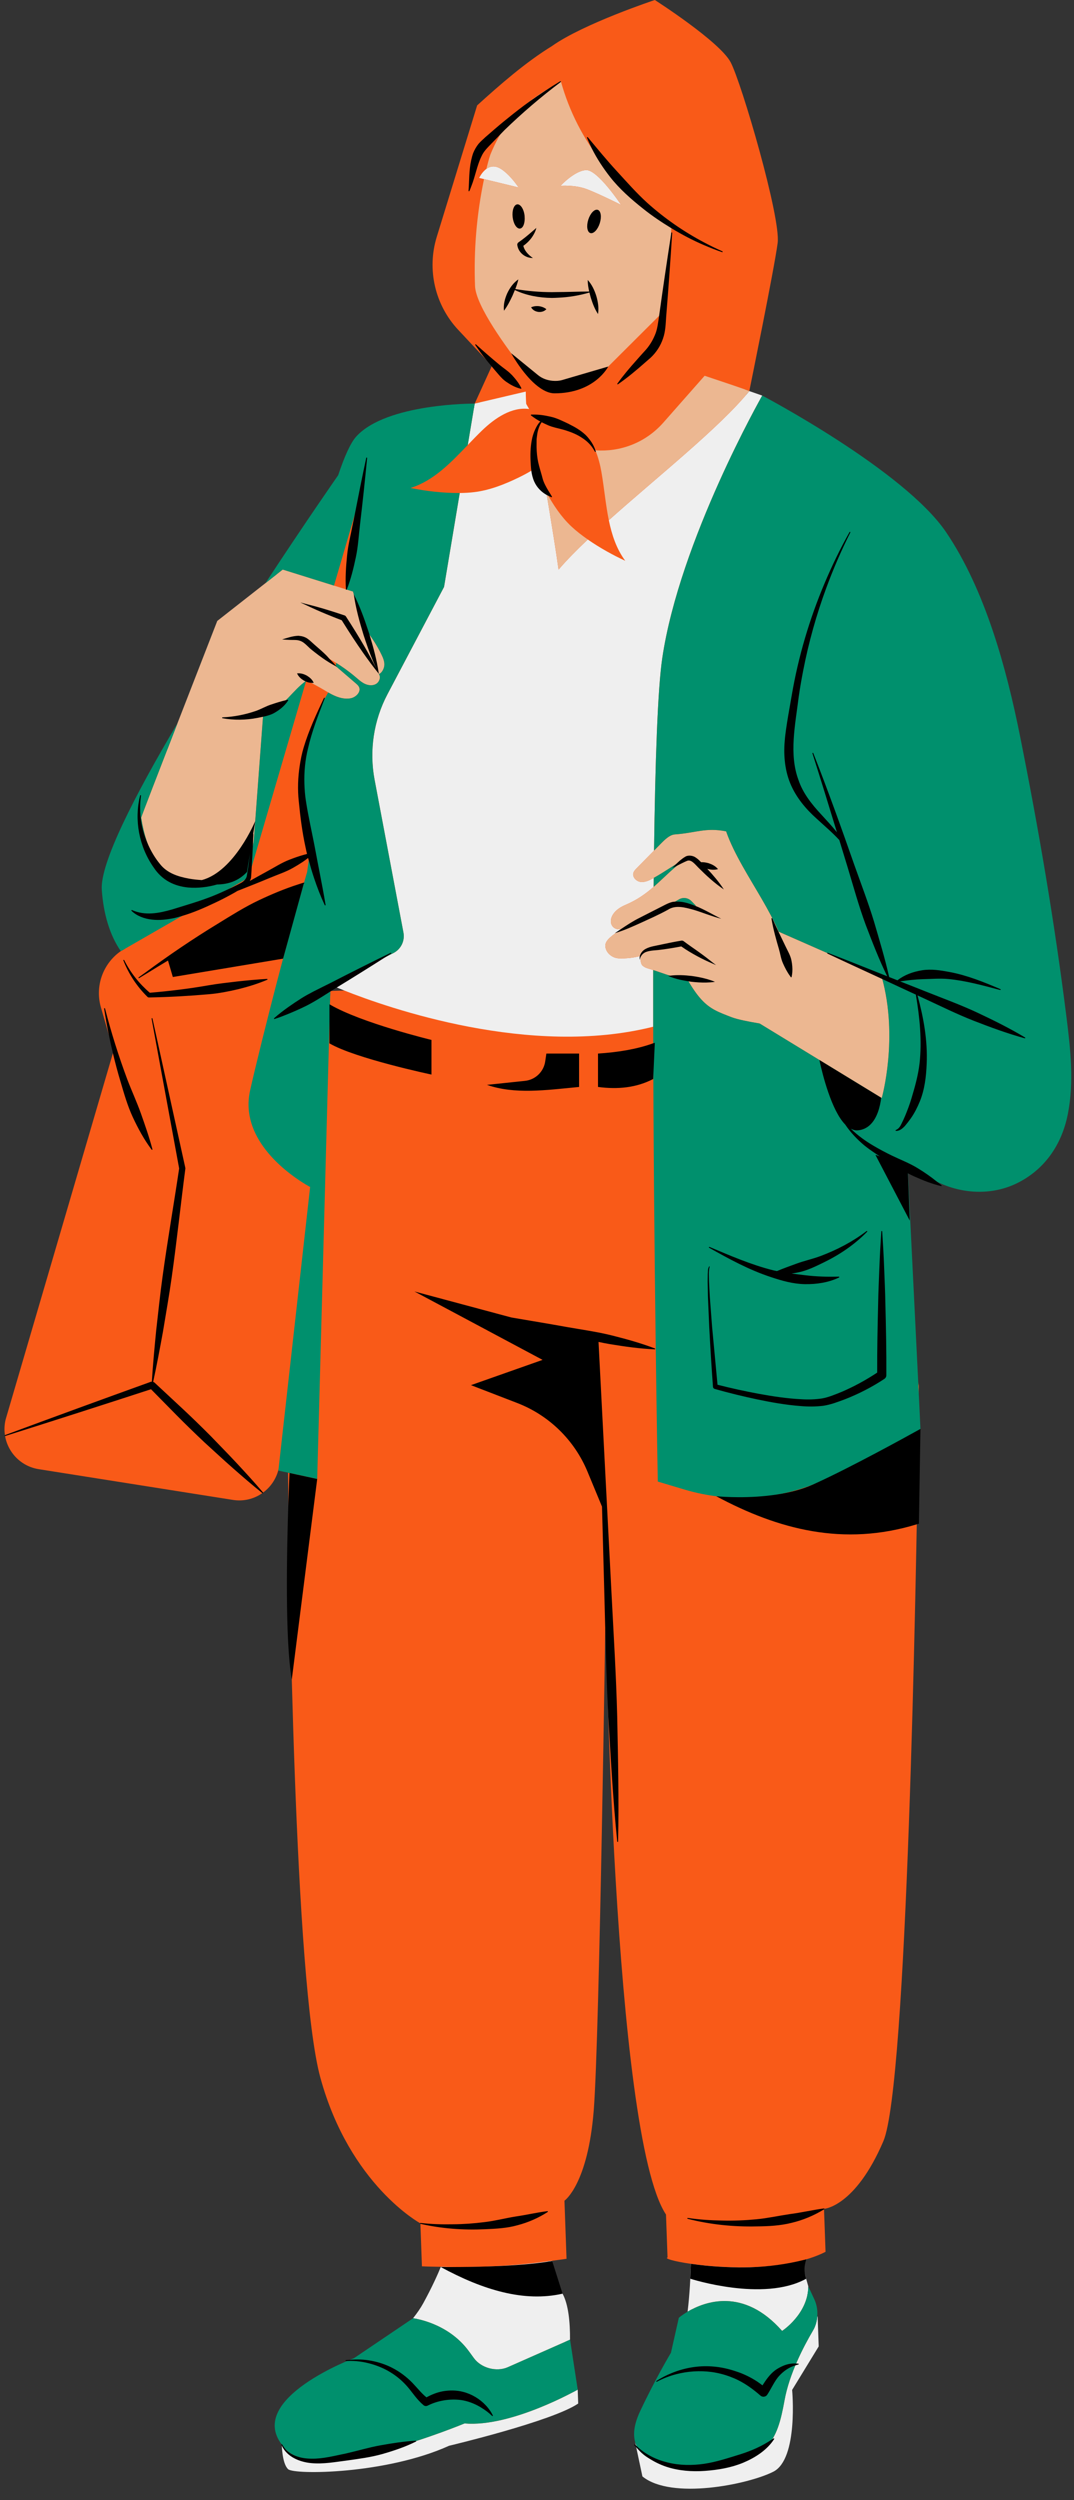
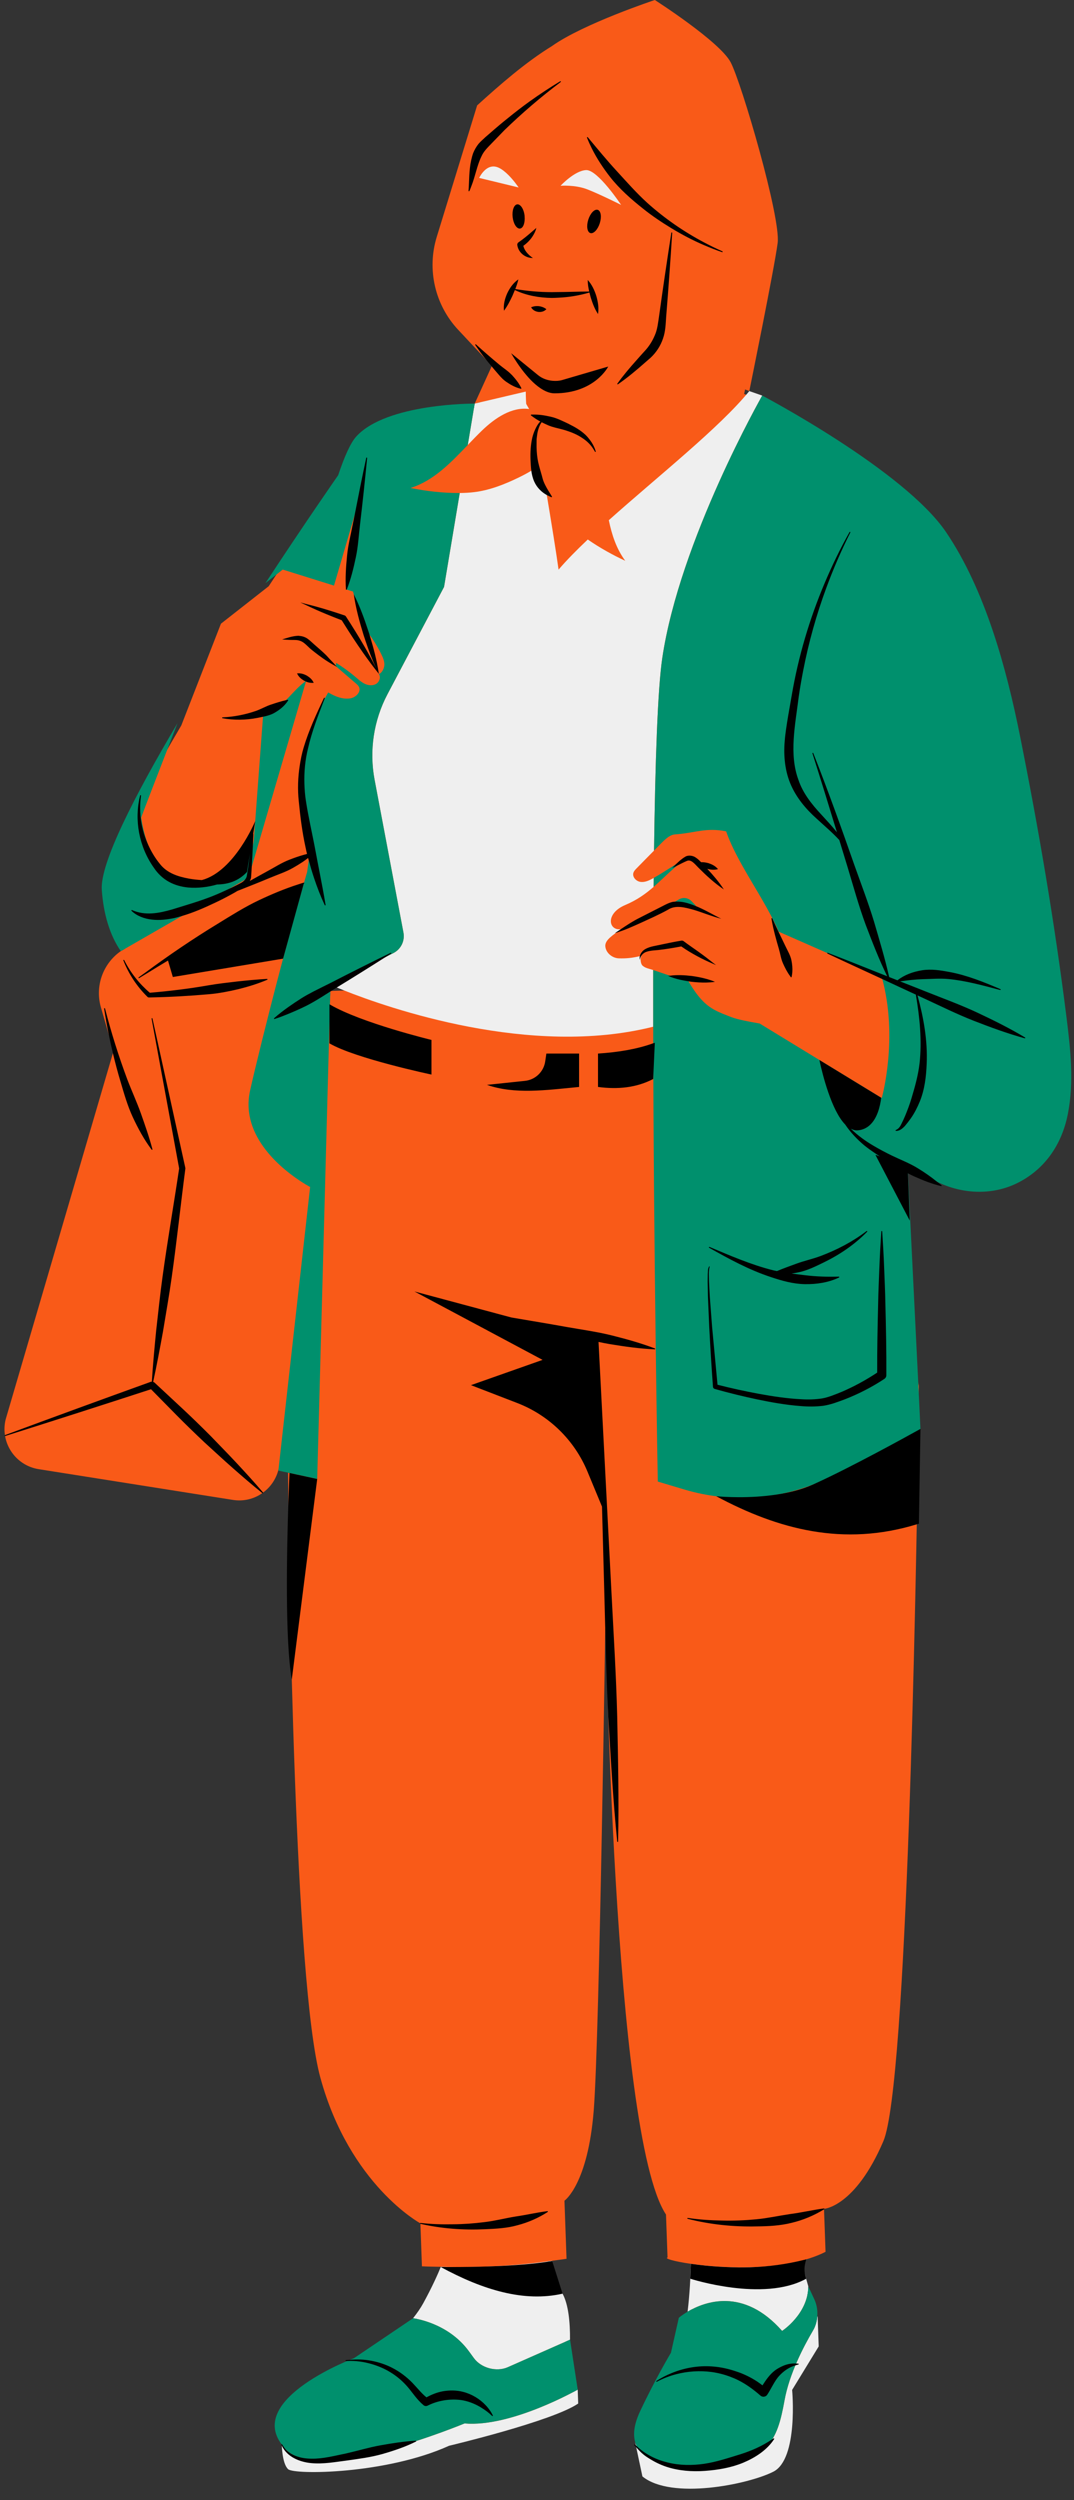
<svg xmlns="http://www.w3.org/2000/svg" fill="#000000" height="502.3" preserveAspectRatio="xMidYMid meet" version="1" viewBox="-0.9 0.0 215.9 502.3" width="215.9" zoomAndPan="magnify">
  <rect x="-0.9" y="0.0" width="215.9" height="502.3" fill="#333333" stroke="none" />
  <g>
    <g id="change1_1">
      <path d="M137.874,499.106c-3.943,0-6.984-0.718-8.827-2.081l-1.259-5.922 l0.045-0.031l-0.173-0.622c-0.446-1.478-0.137-3.366,0.92-5.613 c3.082-6.548,6.136-11.645,6.167-11.696l0.074-0.124l1.542-6.852 c0.261-0.203,0.749-0.561,1.416-0.957l0.377-0.224l0.054-0.435 c0.243-1.953,0.434-4.282,0.569-6.923l0.143-3.44l-0.796-0.248 c-2.032-0.292-3.317-0.585-3.953-0.776l-0.307-8.53l-0.14-0.21 c-7.507-11.308-10.406-67.494-11.465-99.981 c-0.3-5.749-0.453-11.416-0.597-17.204l-1.789,0.009 c-0.287,19.435-1.304,83.839-2.305,96.611 c-1.112,14.175-5.475,17.522-5.519,17.555l-0.383,0.28l0.007,0.48l0.39,10.868 c-0.325,0.045-2.099,0.278-2.099,0.278l-0.843,0.121l0.088,0.943l0.038,0.15 l2.083,6.555c1.017,1.899,1.486,4.864,1.46,8.971l-0.007,1.118l0.169-0.037 l1.393,9.089l0.073,2.185c-5.623,3.412-25.052,8.043-25.252,8.09 c-8.652,3.897-19.943,5.26-27.033,5.26c-3.153,0-4.375-0.281-4.58-0.39 c-0.437-0.419-0.839-2.105-0.907-4.046l-0.006-0.178l-0.038-0.082V490.781 l-0.18-0.239c-1.11-1.476-1.451-2.942-1.039-4.483 c1.398-5.227,10.941-9.661,13.833-10.894l-0.033-0.147 c0.107-0.005,0.457-0.031,0.457-0.031l1.029-0.411l12.072-8.153l0.086-0.11 c0.906-1.148,1.626-2.206,2.14-3.15c1.817-3.328,2.947-5.865,3.574-7.407 l0.487-1.197c0,0-3.691-0.08-4.25-0.098l-0.276-7.667l0.28-0.468l-0.303-0.171 l-0.002-0.051l-0.189-0.054l-0.31-0.175c-0.567-0.316-13.956-8.008-19.616-28.677 c-3.289-12.003-4.923-50.024-5.715-79.807c-1.375-7.833-1.019-25.656-0.687-35.596 l-0.071-6.645l-2.648-0.571l0.522,0.723l-1.557-0.276 c-0.402,1.63-1.385,3.089-2.769,4.107l-0.339,0.248 c-1.177,0.765-2.523,1.169-3.909,1.169c-0.37,0-0.747-0.03-1.125-0.089 l-39.051-6.177c-3.039-0.48-5.439-2.827-5.999-5.852l-0.026-0.243 c-0.147-0.97-0.11-1.915,0.11-2.809l21.616-73.757l-0.057-0.232 c-0.3-1.246-0.577-2.495-0.83-3.747l-1.588-5.501 c-1.108-3.824,0.324-7.949,3.564-10.263l0.858-0.486l-0.549-0.809 c-2.078-2.973-3.346-7.082-3.667-11.883c-0.204-3.059,2.249-11.259,15.102-32.962 c3.65-9.372,7.349-18.859,7.964-20.434l9.601-7.529l0.08-0.122 c8.06-12.274,14.55-21.575,14.614-21.668l0.073-0.105l0.041-0.124 c1.6-4.785,2.755-6.691,3.441-7.447c5.677-6.259,22.395-6.331,23.105-6.331 h0.575l0.291-0.524l3.647-7.999l-0.372-0.433 c-0.407-0.475-0.793-0.924-1.161-1.391l-5.584-5.968 c-4.453-4.755-6.03-11.579-4.116-17.807l8.046-26.184 c4.397-3.981,9.511-8.468,14.789-11.692l0.97-0.592l-0.038-0.038 c5.908-3.773,16.86-7.603,19.094-8.364c3.821,2.474,12.921,8.803,14.578,11.949 c2.1,3.988,9.989,30.792,9.348,35.766c-0.646,5.017-5.637,29.442-5.687,29.688 l-0.157,0.767l3.341,1.163c0.161,0.096,28.339,15.008,36.531,27.132 c6.366,9.42,11.032,22.29,14.685,40.502c4.065,20.26,7.125,38.758,9.354,56.549 c0.859,6.853,1.474,13.02,0.294,19.079c-1.19,6.106-4.5,10.686-9.573,13.247 c-2.243,1.132-4.704,1.707-7.314,1.707l0,0c-2.783,0-5.619-0.676-8.201-1.953 l-0.36,0.563c-1.576-0.466-3.035-1.085-4.295-1.651 c-0.382-0.171-0.751-0.358-1.117-0.552l-1.391-0.741l0.078,1.574 c0.29,5.856,1.425,28.78,2.067,41.957l0.151,0.846l-0.035,1.506 c0.189,3.917,0.315,6.563,0.332,7.023l-0.301,18.341l-0.426,0.131l-0.012,0.648 c-1.333,71.809-3.756,116.865-6.649,123.616 c-5.216,12.164-10.906,13.008-11.146,13.038l-0.883,0.11l0.043,0.358 l-0.11,0.061l0.099,0.498l0.286,7.95c-1.002,0.47-2.139,0.886-3.456,1.265 l0.367,1.38l-0.762-0.784l-0.19,0.779c-0.244,1.008-0.224,2.067,0.058,3.062 l0.576,2.04l1.256,2.736c0.422,0.91,0.597,1.948,0.509,3.001l-0.161,1.902 l0.289-0.203l0.15,4.139l-5.357,8.763l0.027,0.295 c0.343,3.69,0.419,13.675-3.294,15.553 C150.996,497.383,143.875,499.106,137.874,499.106z M65.286,198.29l-2.746,1.752 l3.192-0.063l2.597-0.084l0.302-1.726c-0.6-0.239-1.906-0.777-1.906-0.777 L65.286,198.29z" fill="#f95a18" />
    </g>
    <g id="change1_2">
      <path d="M164.706,297.355c8.044-3.637,16.963-7.88,18.996-9.679 c-0.45,31.235-2.255,131.383-7.028,142.518 c-5.664,13.214-11.929,13.581-11.929,13.581l0.31,8.631 c-1.346,0.687-2.839,1.232-4.415,1.669c-7.508,2.077-17.002,1.559-22.642,0.748 c-3.402-0.489-5.405-1.083-4.707-1.275l-0.31-8.631 c-10.757-16.201-12.149-121.999-12.149-121.999s-1.198,86.056-2.371,101.009 c-1.173,14.954-5.892,18.215-5.892,18.215l0.419,11.663 c-0.951,0.161-1.933,0.261-2.896,0.399c-7.138,1.023-14.603,1.415-22.374,1.216 c-1.266-0.032-2.516-0.034-3.799-0.098l-0.31-8.63 c0,0-14.199-7.697-20.104-29.257c-5.238-19.123-6.319-102.87-6.497-121.561 l5.856,1.266h0l2.638-98.049l2.796-0.089 c8.843,3.51,37.407,13.508,62.111,7.272c0.063,44.391,0.923,91.387,0.923,91.387 l5.318,1.59C145.926,302.023,155.886,301.343,164.706,297.355z M183.686,277.688 c0.041,0.847,0.08,1.647,0.117,2.406c0.013-1.09,0.02-1.681,0.02-1.681 L183.686,277.688z M68.728,118.431l2.45-17.642l-3.478,11.881l-1.459,4.983 l1.657,0.517L68.728,118.431z M66.679,133.185 c-0.783-0.484-1.585-0.948-2.442-1.384c0.784,0.673,1.569,1.348,2.353,2.022 L66.679,133.185z M61.434,238.568l0.01-0.092c0,0-0.004-0.002-0.004-0.003 c-0.012-0.006-0.593-0.314-1.487-0.879c-3.658-2.315-12.678-9.083-10.576-18.503 h0c1.001-4.487,3.367-14.109,6.059-24.336 c1.387-5.271,2.857-10.685,4.277-15.661c0.382-1.339,0.762-2.657,1.133-3.918 l0.651-4.685c-0.232-0.67-0.435-1.334-0.627-1.995 c-1.376-4.742-1.722-9.266-1.236-13.613c0.616-5.51,2.564-10.737,5.445-15.766 c-0.26-0.148-0.516-0.3-0.766-0.453c-1.073-0.656-2.45-1.339-3.522-1.998 c-0.053,0.036-0.099,0.081-0.151,0.118l-2.998,10.239l-8.579,29.305 l-25.676,14.769l-0.096,0.055c-3.553,2.54-5.118,7.045-3.903,11.24l2.538,8.768 L0.238,285.167c-1.14,4.636,1.929,9.255,6.644,10.001l39.051,6.177 c4.233,0.669,8.152-2.06,9.15-6.105l1.494-13.335l1.869-16.677L61.434,238.568z M105.472,82.175c-0.2-0.349-0.416-0.681-0.595-1.051h-0 c0,0-0.076-1.12-0.086-2.453l-10.264,2.413l0-0.001l3.456-7.583 l-6.766-7.225c-4.684-5.002-6.332-12.129-4.319-18.68l8.119-26.419 c4.539-4.114,9.762-8.693,15.105-11.958l-0.005-0.005 C116.513,4.71,130.736,0,130.736,0s13.051,8.345,15.248,12.519 c2.196,4.173,10.102,31.185,9.444,36.294c-0.659,5.108-5.699,29.756-5.699,29.756 c-0.729-0.317-5.184-1.814-8.98-3.076l-0.146,0.166l-0.28,0.317l-7.851,8.904 c-3.672,4.164-8.761,5.939-13.684,5.598c0.577,1.4,0.964,2.917,1.219,4.382 c0.551,3.17,0.833,6.486,1.481,9.646c0.603,2.941,1.522,5.747,3.302,8.157 c-2.391-1.097-5.122-2.601-7.534-4.278c-1.196-0.832-2.319-1.702-3.271-2.592 c-2.085-1.95-3.67-4.36-5.053-6.863c-0.153-0.277-0.316-0.549-0.464-0.829 c-0.684-1.289-1.329-2.63-1.792-4.015c-1.046,0.687-2.156,1.291-3.278,1.834 c-2.853,1.383-5.847,2.572-8.994,2.952c-0.908,0.11-1.881,0.162-2.881,0.173 c-3.3,0.038-6.939-0.402-9.897-1.006c4.645-1.453,8.086-5.067,11.509-8.639 c0.947-0.987,1.892-1.972,2.86-2.907C98.587,83.996,101.971,81.694,105.472,82.175z M105.799,76.051l-0.003,0.082c0.756,0.774,1.801,1.283,2.959,1.607 c1.437,0.403,3.034,0.533,4.441,0.533c2.249,0,4.405-0.876,5.998-2.463 l4.447-4.431l8.898-8.866c0,0,1.35-12.247,1.573-17.786 c-10.747-6.005-18.938-16.426-22.235-28.287 c-7.532,3.808-11.075,7.95-13.396,12.793c-0.285,0.595-0.55,1.204-0.804,1.821 c-0.3,0.923-0.564,1.894-0.811,2.891c-0.14,0.101-0.266,0.211-0.386,0.328 c-0.682,0.66-1.055,1.472-1.055,1.472l0.527,0.128l0.449,0.109 c-1.474,7.048-2.091,14.276-1.811,21.472c0.157,4.049,6.505,12.629,9.574,16.553 C105.146,75.262,105.799,76.051,105.799,76.051z" fill="#f95a18" />
    </g>
    <g id="change2_1">
      <path d="M110.093,454.203c0.27,1.985,0.858,4.349,2.093,6.612 c1.194,2.189,1.524,5.769,1.502,9.247l-12.502,5.524 c-2.284,1.01-5.358,0.184-6.83-1.833l-0.942-1.291 c-4.27-5.914-11.283-6.703-11.283-6.703l-0.001,0.001 c0.811-1.027,1.527-2.054,2.057-3.025c1.873-3.429,2.989-5.982,3.532-7.316 C95.49,455.618,102.955,455.226,110.093,454.203z M163.68,471.413l-0.217-6.052 l-0.073,0.051c-0.084,0.996-0.361,1.977-0.884,2.862 c-1.908,3.235-4.728,8.671-5.684,13.919c-1.494,8.202-3.137,12.832-16.614,13.317 c-8.421,0.302-12.441-1.617-13.404-4.802l-0.013,0.009l1.449,6.814 c5.819,4.76,21.242,1.621,26.317-0.946c5.075-2.568,3.782-16.434,3.782-16.434 L163.68,471.413z M137.998,454.823c-0.078,2.458-0.261,6.266-0.677,9.616 c3.399-2.014,11.212-4.975,19.001,3.86c0,0,5.202-3.374,5.271-8.942l-0.942-3.338 l-0.011-1.944C153.132,456.152,143.638,455.634,137.998,454.823z M92.488,486.887 c0,0-28.887,12.031-35.671,5.459c-0.412-0.399-0.749-0.797-1.053-1.191 l-0.012,0.002c0,0,0.035,3.779,1.269,4.926 c1.234,1.149,19.67,1.032,32.356-4.709c0,0,20.744-4.919,25.956-8.485 l-0.1-2.798C115.233,480.092,101.865,487.713,92.488,486.887z M95.996,86.494 c2.591-2.498,5.975-4.801,9.476-4.319c-0.2-0.349-0.416-0.681-0.595-1.051 h-0c0,0-0.076-1.12-0.086-2.453l-10.264,2.413l-1.391,8.317 C94.082,88.414,95.027,87.429,95.996,86.494z M94.526,81.083l-0,0.001h0.001 l0-0.001H94.526z M78.173,191.486l-12.635,6.365c0,0,0.993,0.447,2.762,1.15 c8.843,3.51,37.407,13.508,62.111,7.272c-0.004-3.106-0.005-6.197-0.001-9.26 c0.001-0.709,0.002-1.419,0.003-2.125c-0.26-0.084-0.507-0.161-0.724-0.219 c-0.52-0.142-1.054-0.316-1.443-0.688c-0.389-0.373-0.483-1.488-0.216-1.956 c-1.959,0.49-3.139,0.543-4.482,0.516c-1.342-0.029-2.64-1.066-2.763-2.403 c-0.121-1.318,1.602-2.291,3.128-3.446c-2.537,0.305-3.122-3.181,0.866-4.866 c2.421-1.023,4.153-2.289,5.721-3.651c0.005-0.604,0.011-1.201,0.017-1.799 c-0.087,0.048-0.169,0.102-0.258,0.15c-0.756,0.41-1.601,0.781-2.451,0.645 c-0.85-0.136-1.63-0.989-1.38-1.812c0.108-0.356,0.378-0.637,0.639-0.901 c1.17-1.189,2.334-2.385,3.511-3.568c0.233-17.939,0.731-32.426,1.654-38.667 c3.494-23.63,20.097-52.747,20.097-52.747l-2.601-0.904 c-5.997,7.356-18.367,17.121-28.24,25.938c0.603,2.941,1.522,5.747,3.302,8.157 c-2.391-1.097-5.122-2.601-7.534-4.278c-2.242,2.124-4.252,4.16-5.869,6.047 c-0.491-3.56-1.456-9.524-2.456-15.503c-0.153-0.277-0.316-0.549-0.464-0.829 c-0.684-1.289-1.329-2.63-1.792-4.015c-1.046,0.687-2.156,1.291-3.278,1.834 c-2.853,1.383-5.847,2.572-8.994,2.952c-0.908,0.11-1.881,0.162-2.881,0.173 l-3.155,18.867l-11.375,21.56c-2.782,5.274-3.695,11.335-2.587,17.195 l5.801,30.698C80.524,189.04,79.694,190.72,78.173,191.486z M96.402,35.982 l5.543,1.343l1.412,0.342c0,0-1.126-1.705-2.525-2.947 c-0.651-0.578-1.355-1.066-2.041-1.219c-0.768-0.171-1.409,0.071-1.924,0.443 c-0.14,0.101-0.266,0.211-0.386,0.328c-0.682,0.66-1.055,1.472-1.055,1.472 l0.527,0.128L96.402,35.982z M117.168,38.045 c2.483,0.961,6.792,3.122,6.792,3.122s-4.714-7.104-7.037-6.996 s-5.139,3.152-5.139,3.152S114.685,37.083,117.168,38.045z" fill="#efefef" />
    </g>
    <g id="change3_1">
-       <path d="M113.985,105.793c0.953,0.891,2.076,1.761,3.271,2.592 c-2.242,2.124-4.252,4.16-5.869,6.047c-0.491-3.56-1.456-9.524-2.456-15.503 C110.315,101.433,111.9,103.843,113.985,105.793z M113.196,78.273 c-1.407,0-3.004-0.13-4.441-0.533c-1.158-0.324-2.202-0.833-2.959-1.607 l0.003-0.082c0,0-0.653-0.789-1.634-2.043c-3.069-3.925-9.417-12.505-9.574-16.553 c-0.28-7.196,0.337-14.424,1.811-21.472l5.543,1.343l1.412,0.342 c0,0-1.126-1.705-2.525-2.947c-0.651-0.578-1.355-1.066-2.041-1.219 c-0.768-0.171-1.409,0.071-1.924,0.443c0.247-0.998,0.511-1.968,0.811-2.891 c0.254-0.618,0.518-1.226,0.804-1.821c2.322-4.843,5.864-8.986,13.396-12.793 c3.297,11.861,11.488,22.282,22.235,28.287c-0.223,5.539-1.573,17.786-1.573,17.786 l-8.898,8.866l-4.447,4.431C117.602,77.397,115.445,78.273,113.196,78.273z M111.784,37.323c0,0,2.901-0.24,5.385,0.722 c2.483,0.961,6.792,3.122,6.792,3.122s-4.714-7.104-7.037-6.996 S111.784,37.323,111.784,37.323z M149.729,78.569 c-0.729-0.317-5.184-1.814-8.98-3.076l-0.146,0.166l-0.28,0.317l-7.851,8.904 c-3.672,4.164-8.761,5.939-13.684,5.598c0.577,1.4,0.964,2.917,1.219,4.382 c0.551,3.17,0.833,6.486,1.481,9.646 C131.362,95.69,143.731,85.925,149.729,78.569z M73.005,127.017 c-0.301-0.39-0.608-0.774-0.925-1.134l-2.018-7.036l-1.334-0.417l-0.83-0.26 l-1.657-0.517l-4.534-1.417l-5.771-1.804l-3.482,2.731l-9.678,7.587 c0,0-4.055,10.401-7.989,20.533c-3.714,9.565-7.319,18.889-7.302,18.997 c2.158,13.859,10.29,14.124,16.101,12.364c3.672-1.112,6.274-4.378,6.559-8.205 l1.896-25.378c2.073-0.074,3.571-1.385,5.023-2.89 c1.135-1.176,2.248-2.458,3.577-3.388c0.052-0.037,0.098-0.082,0.151-0.118 c1.072,0.659,2.449,1.342,3.522,1.998c0.25,0.153,0.507,0.305,0.766,0.453 c1.141,0.656,2.366,1.213,3.615,1.241c0.322,0.007,0.645-0.009,0.969-0.081 c0.126-0.029,0.252-0.07,0.375-0.121c0.892-0.371,1.638-1.3,1.23-2.142 c-0.132-0.273-0.363-0.48-0.593-0.678c-0.012-0.01-0.022-0.021-0.033-0.031 c-0.708-0.608-1.415-1.216-2.122-1.824c-0.643-0.553-1.286-1.106-1.929-1.658 c-0.784-0.674-1.569-1.349-2.353-2.022c0.856,0.436,1.658,0.9,2.442,1.384 c0.614,0.379,1.215,0.78,1.801,1.203c0.702,0.506,1.395,1.035,2.079,1.624 c0.115,0.099,0.234,0.194,0.349,0.293c0.476,0.41,0.959,0.812,1.525,1.078 c0.703,0.329,1.566,0.425,2.241,0.04c0.675-0.384,1.028-1.343,0.597-1.988 c0.658-0.268,1.098-1.223,1.098-1.934c0-0.71-0.288-1.387-0.599-2.026 C75.024,129.942,74.072,128.401,73.005,127.017z M176.356,220.613l-3.875-2.365 l-20.673-12.617c-2.264-0.383-4.463-0.811-5.663-1.274 c-2.572-0.993-4.26-1.589-6.064-3.559c-0.868-0.949-1.764-2.215-2.797-4.004 c-0.017-0.03-0.034-0.056-0.051-0.086c-1.724,0.072-4.823-1.175-6.82-1.819 c-0.26-0.084-0.507-0.161-0.724-0.219c-0.52-0.142-1.054-0.316-1.443-0.688 c-0.389-0.373-0.483-1.488-0.216-1.956c-1.959,0.49-3.139,0.543-4.482,0.516 c-1.342-0.029-2.64-1.066-2.763-2.403c-0.121-1.318,1.602-2.291,3.128-3.446 c-2.537,0.305-3.122-3.181,0.866-4.866c2.421-1.023,4.153-2.289,5.721-3.651 c2.204-1.915,4.075-4.025,7.001-5.967c-2.481,1.25-4.585,2.834-6.984,4.167 c-0.087,0.048-0.169,0.102-0.258,0.15c-0.756,0.41-1.601,0.781-2.451,0.645 c-0.85-0.136-1.63-0.989-1.38-1.812c0.108-0.356,0.378-0.637,0.639-0.901 c1.17-1.189,2.334-2.385,3.511-3.568c0.282-0.283,0.556-0.574,0.84-0.853 c0.827-0.813,2.073-2.303,3.334-2.392c4.173-0.292,6.216-1.439,10.317-0.615 c0.813,2.336,2.002,4.664,3.309,6.994c2.453,4.371,5.353,8.743,7.267,13.163 l20.709,9.104C179.776,208.523,176.356,220.613,176.356,220.613z M139.019,181.992 l-0.934-0.958c-0.655-0.672-1.683-0.813-2.494-0.342l-4.389,2.544l2.016-1.142 c0.993-0.563,2.151-0.759,3.274-0.557L139.019,181.992z" fill="#ecb791" />
-     </g>
+       </g>
    <g id="change4_1">
      <path d="M162.801,461.958c0.508,1.096,0.687,2.285,0.589,3.454 c-0.084,0.996-0.361,1.977-0.884,2.862c-1.908,3.235-4.728,8.671-5.684,13.919 c-1.494,8.202-3.137,12.832-16.614,13.317 c-8.421,0.302-12.441-1.617-13.404-4.802c-0.53-1.753-0.148-3.884,0.966-6.252 c3.139-6.671,6.209-11.776,6.209-11.776l1.578-7.013c0,0,0.642-0.562,1.764-1.227 c3.399-2.014,11.212-4.975,19.001,3.86c0,0,5.202-3.374,5.271-8.942 L162.801,461.958z M60.641,136.783c-1.329,0.93-2.442,2.213-3.577,3.388 c-1.452,1.505-2.95,2.816-5.023,2.89l-1.896,25.378 c-0.286,3.827-2.887,7.093-6.559,8.205c-5.811,1.76-13.943,1.495-16.101-12.364 c-0.017-0.108,3.588-9.433,7.302-18.997 c-8.661,14.623-15.582,28.136-15.225,33.476c0.322,4.825,1.617,9.175,3.827,12.336 l25.676-14.769l8.579-29.305L60.641,136.783z M213.494,204.39 c-2.381-18.997-5.599-37.846-9.364-56.614 c-2.713-13.525-6.969-29.207-14.822-40.828 c-8.413-12.451-36.978-27.475-36.978-27.475s-16.602,29.117-20.097,52.747 c-0.923,6.241-1.421,20.729-1.654,38.667c0.282-0.283,0.556-0.574,0.84-0.853 c0.827-0.813,2.073-2.303,3.334-2.392c4.173-0.292,6.216-1.439,10.317-0.615 c0.813,2.336,2.002,4.664,3.309,6.994c2.453,4.371,5.353,8.743,7.267,13.163 l20.709,9.104c3.421,12.235,0,24.324,0,24.324l-3.875-2.365l-20.673-12.617 c-2.264-0.383-4.463-0.811-5.663-1.274c-2.572-0.993-4.26-1.589-6.064-3.559 c-0.868-0.949-1.764-2.215-2.797-4.004c-0.017-0.03-0.034-0.056-0.051-0.086 c-1.724,0.072-4.823-1.175-6.82-1.819c-0.001,0.706-0.002,1.416-0.003,2.125 c-0.004,3.063-0.003,6.154,0.001,9.26c0.063,44.391,0.923,91.387,0.923,91.387 l5.318,1.59c9.274,2.774,19.234,2.095,28.054-1.894 c8.044-3.637,16.963-7.88,18.996-9.679c0.283-0.251,0.438-0.455,0.432-0.603 c-0.016-0.46-0.143-3.11-0.331-6.98c-0.037-0.759-0.076-1.558-0.117-2.406 c-0.74-15.193-2.136-43.362-2.136-43.362l5.41,2.848 c5.216,2.745,11.507,3.11,16.769,0.452c5.087-2.569,8.765-7.29,10.048-13.874 C215.017,217.388,214.301,210.823,213.494,204.39z M131.202,183.235l2.016-1.142 c0.993-0.563,2.151-0.759,3.274-0.557l2.528,0.456l-0.934-0.958 c-0.655-0.672-1.683-0.813-2.494-0.342L131.202,183.235z M130.517,176.375 c-0.006,0.598-0.012,1.195-0.017,1.799c2.204-1.915,4.075-4.025,7.001-5.967 C135.02,173.457,132.916,175.042,130.517,176.375z M113.688,470.062l-12.502,5.524 c-2.284,1.01-5.358,0.184-6.83-1.833l-0.942-1.291 c-4.27-5.914-11.283-6.703-11.283-6.703l-0.001,0.001l-11.869,8.016 c0,0-21.631,8.093-14.496,17.379c0.304,0.395,0.64,0.792,1.053,1.191 c6.784,6.571,35.671-5.459,35.671-5.459c9.377,0.825,22.745-6.796,22.745-6.796 l-1.538-10.032L113.688,470.062z M59.953,237.595 c0.902,0.57,1.49,0.88,1.491,0.881h0l-0.01,0.092l-2.988,26.661 l-1.869,16.677l-1.494,13.335l-0.024,0.212l1.949,0.421l5.856,1.266h0 l2.638-98.049l0.033-1.239l12.635-6.365c1.521-0.766,2.351-2.447,2.035-4.12 l-5.801-30.698c-1.108-5.859-0.195-11.92,2.587-17.195l11.375-21.56 l3.155-18.867c-3.3,0.038-6.939-0.402-9.897-1.006 c4.645-1.453,8.086-5.067,11.509-8.639l1.391-8.317H94.526 c-0.011,0-17.712-0.108-23.818,6.625c-1.163,1.282-2.394,4.082-3.626,7.766 l-0-0.002c0,0-6.467,9.261-14.628,21.689l3.482-2.731l5.771,1.804 l4.534,1.417l1.459-4.983l3.478-11.881l-2.45,17.642l1.334,0.417l2.018,7.036 c0.318,0.36,0.624,0.743,0.925,1.134c1.067,1.384,2.019,2.925,2.765,4.457 c0.311,0.639,0.599,1.316,0.599,2.026c-0,0.711-0.44,1.666-1.098,1.934 c0.432,0.646,0.078,1.604-0.597,1.988c-0.675,0.385-1.538,0.289-2.241-0.04 c-0.566-0.266-1.049-0.668-1.525-1.078c-0.115-0.099-0.234-0.194-0.349-0.293 c-0.684-0.589-1.377-1.118-2.079-1.624c-0.586-0.423-1.187-0.824-1.801-1.203 l-0.089,0.639c0.643,0.552,1.286,1.105,1.929,1.658 c0.708,0.608,1.415,1.216,2.122,1.824c0.011,0.01,0.022,0.021,0.033,0.031 c0.23,0.198,0.461,0.405,0.593,0.678c0.408,0.842-0.338,1.771-1.23,2.142 c-0.123,0.052-0.249,0.093-0.375,0.121c-0.324,0.072-0.647,0.088-0.969,0.081 c-1.249-0.028-2.474-0.585-3.615-1.241c-2.881,5.03-4.829,10.256-5.445,15.766 c-0.486,4.347-0.14,8.871,1.236,13.613c0.192,0.661,0.395,1.325,0.627,1.995 l-0.651,4.685c-0.372,1.261-0.751,2.579-1.133,3.918 c-1.42,4.975-2.89,10.39-4.277,15.661 c-2.692,10.228-5.058,19.849-6.059,24.336h-0 C47.275,228.512,56.295,235.28,59.953,237.595z" fill="#00906d" />
    </g>
    <g id="change5_1">
      <path d="M104.558,43.349c0.005,0.044-0.002,0.081,0.002,0.124 c0.114,1.288-0.283,2.373-0.926,2.447c-0.664,0.076-1.326-0.952-1.479-2.296 c-0.153-1.343,0.26-2.495,0.924-2.57c0.179-0.021,0.357,0.045,0.525,0.169 C104.062,41.56,104.447,42.367,104.558,43.349z M117.769,46.824 c0.636,0.204,1.486-0.676,1.897-1.964c0.412-1.288,0.23-2.497-0.406-2.701 c-0.636-0.204-1.486,0.676-1.897,1.964 C116.951,45.412,117.133,46.621,117.769,46.824z M106.217,47.39 c0.311-0.498,0.574-1.025,0.704-1.605c-0.348,0.313-0.677,0.587-1.012,0.875 c-0.844,0.727-1.676,1.409-2.568,2.022l-0.015,0.01 c-0.169,0.117-0.268,0.321-0.238,0.539c0.107,0.793,0.564,1.504,1.155,1.945 c0.588,0.455,1.301,0.667,1.985,0.665c-1.012-0.695-1.722-1.536-1.929-2.451 C105.058,48.853,105.725,48.179,106.217,47.39z M100.407,62.429 c0.75-0.996,1.231-2.004,1.718-3.027c0.164-0.372,0.319-0.749,0.474-1.128 c2.305,1.104,4.904,1.553,7.447,1.584c0.417,0.001,0.832-0.028,1.247-0.046 c2.139-0.093,4.25-0.438,6.296-1.042c0.084,0.345,0.173,0.687,0.271,1.028 c0.358,1.126,0.753,2.232,1.457,3.299c0.196-1.266-0.01-2.475-0.344-3.635 c-0.368-1.151-0.868-2.27-1.73-3.217c0.007,0.82,0.131,1.581,0.302,2.323 c-2.253,0.012-4.466,0.109-6.666,0.115c-0.274,0-0.55,0.017-0.823,0.013 c-2.464-0.004-4.894-0.211-7.37-0.626c0.242-0.611,0.463-1.241,0.618-1.941 c-1.031,0.708-1.721,1.716-2.234,2.789 C100.586,60.004,100.27,61.185,100.407,62.429z M105.863,61.737 c0.344,0.605,0.896,0.845,1.446,0.929c0.554,0.053,1.148-0.045,1.628-0.551 c-0.556-0.412-1.008-0.528-1.486-0.602 C106.969,61.471,106.501,61.474,105.863,61.737z M60.775,135.731 c-0.568-0.299-1.179-0.523-1.963-0.441c0.334,0.714,0.842,1.121,1.392,1.453 c0.098,0.052,0.201,0.098,0.302,0.144c0.031,0.014,0.06,0.031,0.091,0.044 c0.334,0.143,0.694,0.241,1.098,0.261c0.152,0.008,0.306,0.01,0.472-0.008 c-0.303-0.652-0.753-1.043-1.246-1.357 C60.872,135.795,60.825,135.76,60.775,135.731z M59.036,128.636 c0.048,0.006,0.087,0.031,0.134,0.04c0.858,0.172,1.44,0.843,2.242,1.594 c0.307,0.265,0.613,0.502,0.919,0.742c0.558,0.438,1.118,0.858,1.703,1.267 c0.81,0.574,1.669,1.087,2.554,1.565c0.036,0.019,0.067,0.044,0.103,0.063 c0.056,0.03,0.104,0.068,0.16,0.098c-0.078-0.096-0.169-0.174-0.248-0.268 c-0.386-0.463-0.803-0.886-1.216-1.314c-0.264-0.274-0.503-0.582-0.779-0.842 c-0.616-0.61-1.289-1.184-1.932-1.748c-0.16-0.141-0.327-0.284-0.481-0.423 c-0.4-0.344-0.778-0.744-1.288-1.101c-0.442-0.308-1.011-0.503-1.561-0.542 c-0.078-0.005-0.158-0.04-0.235-0.038c-1.251,0.047-2.196,0.421-3.293,0.732 c0.556,0.072,1.105,0.069,1.657,0.106C58.031,128.583,58.578,128.552,59.036,128.636z M64.578,123.334c1.068,0.441,2.14,0.874,3.219,1.282 c0.019,0.031,0.04,0.063,0.059,0.093c0.097,0.156,0.196,0.31,0.293,0.466 c1.258,2.018,2.558,4.008,3.927,5.955c1.005,1.429,2.043,2.837,3.148,4.203 c0.017,0.033,0.03,0.066,0.047,0.1c-0.002-0.017-0.006-0.033-0.009-0.051 c0.01,0.012,0.019,0.024,0.028,0.037c0.017,0.021,0.032,0.043,0.049,0.064 c-0.012-0.024-0.025-0.048-0.037-0.072c-0.017-0.037-0.038-0.072-0.055-0.108 c-0.392-2.662-1.084-5.229-1.861-7.769c-0.03-0.098-0.058-0.197-0.088-0.295 c-0.066-0.206-0.137-0.41-0.205-0.615c-0.806-2.457-1.695-4.888-2.874-7.226 c0.406,2.811,1.148,5.516,1.972,8.194c0.132,0.41,0.271,0.817,0.407,1.226 c0.618,1.847,1.304,3.673,2.127,5.455c-0.748-1.49-1.534-2.956-2.367-4.393 c-1.181-2.039-2.427-4.036-3.707-6.013c-0.068-0.105-0.17-0.189-0.297-0.232 l-0.018-0.006c-0.081-0.028-0.164-0.052-0.246-0.079 c-0.023-0.009-0.047-0.015-0.071-0.023c-1.06-0.36-2.127-0.698-3.198-1.027 c-1.381-0.424-2.781-0.806-4.194-1.156c-0.388-0.096-0.765-0.216-1.156-0.305 c0.365,0.183,0.744,0.336,1.113,0.513 C61.901,122.18,63.23,122.779,64.578,123.334z M137.496,197.151 c0.188,0.029,0.376,0.062,0.565,0.088c1.019,0.118,2.042,0.188,3.073,0.16 c0.562-0.015,1.126-0.051,1.695-0.142c-0.493-0.211-0.99-0.376-1.489-0.523 c-0.076-0.023-0.152-0.043-0.229-0.064c-0.978-0.272-1.963-0.454-2.952-0.59 c-1.444-0.165-2.895-0.245-4.368-0.061c-0.133,0.017-0.266,0.023-0.4,0.044 c0.806,0.344,1.621,0.588,2.441,0.777 C136.385,196.966,136.94,197.065,137.496,197.151z M136.057,190.144 c1.081,0.773,2.162,1.397,3.287,2.008c0.966,0.521,1.96,0.993,2.974,1.428 c0.245,0.105,0.483,0.221,0.731,0.32c-0.22-0.178-0.45-0.336-0.672-0.511 c-0.851-0.673-1.704-1.341-2.58-1.964c-1.084-0.795-2.249-1.554-3.26-2.329 c-0.126-0.095-0.291-0.143-0.46-0.115l-0.022,0.003 c-1.597,0.259-3.207,0.616-4.766,0.938c-0.281,0.055-0.571,0.114-0.862,0.18 c-0.533,0.121-1.073,0.276-1.581,0.56c-0.539,0.293-0.988,0.844-1.123,1.43 c-0.058,0.252-0.074,0.509,0.013,0.759c0.009-0.319,0.124-0.585,0.277-0.822 c0.256-0.397,0.652-0.687,1.089-0.818c0.416-0.141,0.863-0.207,1.322-0.255 c0.326-0.034,0.655-0.06,0.994-0.088 C133.001,190.693,134.52,190.43,136.057,190.144z M122.942,187.403 c1.8-0.542,3.49-1.328,5.163-2.079c0.78-0.351,1.567-0.711,2.35-1.08 c0.98-0.462,1.954-0.94,2.901-1.459c1.538-1.007,3.372-0.496,5.213,0.01 c1.823,0.549,3.632,1.321,5.531,1.792c-1.748-0.857-3.403-1.867-5.246-2.602 c-0.044-0.017-0.091-0.031-0.136-0.048c-0.878-0.345-1.789-0.651-2.775-0.764 c-0.369-0.037-0.753-0.049-1.148-0.02c-0.157,0.01-0.31,0.009-0.474,0.044 c-0.554,0.121-1.041,0.347-1.489,0.571l-2.369,1.206l-2.807,1.43 c-1.326,0.658-2.551,1.469-3.774,2.288c-0.398,0.266-0.797,0.53-1.197,0.794 C122.772,187.462,122.855,187.429,122.942,187.403z M143.439,174.617 c-0.548-0.651-1.21-0.965-1.898-1.194c-0.478-0.134-0.972-0.221-1.497-0.196 c-0.32-0.319-0.646-0.655-1.1-0.949c-0.523-0.382-1.48-0.535-2.077-0.162 c-0.754,0.443-1.341,0.985-1.91,1.543c-0.246,0.242-0.49,0.485-0.739,0.725 c0.355-0.142,0.694-0.318,1.036-0.488c0.68-0.338,1.343-0.687,1.959-0.944 c0.8-0.307,1.442,0.5,2.249,1.334c1.59,1.595,3.244,3.128,5.151,4.411 c-0.979-1.51-2.134-2.848-3.333-4.143 C141.947,174.734,142.64,174.832,143.439,174.617z M100.316,455.217 c-0.92,0.058-1.859,0.079-2.789,0.118c-2.528,0.087-5.214,0.129-8,0.13 c-0.608,0-1.208,0.003-1.825-0.001c8.546,4.647,16.797,7.095,24.485,5.351 l-2.086-6.563C107.458,454.704,104.116,455.021,100.316,455.217z M161.017,457.316 c-0.24-0.851-0.257-1.749-0.048-2.608l0.189-0.779 c-0.017,0.004-0.034,0.007-0.051,0.011c-0.154,0.04-0.312,0.069-0.467,0.107 c-3.449,0.86-7.01,1.336-10.674,1.46c-0.046,0.002-0.092,0.003-0.138,0.004 c-0.753,0.019-1.5,0.026-2.238,0.02c-0.492-0.003-0.987-0.014-1.482-0.028 c-0.428-0.012-0.85-0.028-1.267-0.047c-0.466-0.022-0.933-0.046-1.402-0.078 c-0.802-0.052-1.576-0.114-2.316-0.185c-0.053-0.005-0.106-0.01-0.159-0.016 c-0.979-0.1-1.964-0.217-2.954-0.354c-0.003-0.001-0.007-0.001-0.01-0.001 l-0.004,0.089l-0.117,2.802l-0.004,0.101c0,0,14.714,4.759,23.284,0l-0.048-0.172 L161.017,457.316z M57.074,301.766c-0.316,9.432-0.706,27.784,0.686,35.652 c0,0,0,0,0,0.001l5.106-40.28h-0l-5.565-1.203 C57.301,295.937,57.193,298.228,57.074,301.766z M115.51,218.376l-0-6.705h-6.573 l-0.238,1.594c-0.309,2.071-1.981,3.67-4.063,3.89l-7.646,0.803 C102.588,219.896,108.753,219.028,115.51,218.376z M130.402,216.782l0.034-0.749 l0.299-6.532c-0.103,0.038-0.216,0.064-0.319,0.101 c-3.319,1.198-7.082,1.805-11.102,2.068v6.705 C123.278,218.9,127.018,218.544,130.402,216.782z M163.02,298.029 c-0.169,0.076-0.348,0.161-0.512,0.234c-2.243,1.002-4.758,1.616-7.218,1.994 c-5.598,0.861-10.879,0.465-11.986,0.364c-0.138-0.013-0.234-0.022-0.234-0.022 c12.488,6.695,25.62,10.148,40.327,5.644c0.143-0.044,0.284-0.076,0.427-0.121 l0.311-19.049c0,0-0.171,0.095-0.427,0.238 C181.468,288.554,170.232,294.753,163.02,298.029z M121.369,73.643l-9.237,2.705 c-0.637,0.186-1.289,0.211-1.932,0.159c-1.063-0.086-2.096-0.452-2.947-1.145 l-2.218-1.808l-3.172-2.584l-0.009-0.007c0,0,0.811,1.478,2.073,3.167 c0.327,0.438,0.687,0.887,1.068,1.331c0.255,0.297,0.518,0.589,0.793,0.872 c0.607,0.625,1.257,1.191,1.932,1.649c0.923,0.625,1.888,1.041,2.851,1.041 C118.678,79.024,121.369,73.643,121.369,73.643z M65.324,201.767v4.033v0.001v3.814 c5.13,3.026,20.513,6.274,20.513,6.274v-6.959c0,0-14.068-3.397-20.406-7.104 C65.397,201.806,65.357,201.787,65.324,201.767z M121.742,35.552 c1.897,2.418,4.223,4.457,6.613,6.355c1.806,1.451,3.729,2.738,5.703,3.937 c2.102,1.277,4.273,2.425,6.525,3.387c1.211,0.517,2.433,1.009,3.677,1.43 c0.043,0.015,0.092-0.006,0.111-0.049c0.02-0.045-0.001-0.098-0.046-0.118 c-1.251-0.546-2.472-1.151-3.675-1.786c-4.11-2.168-7.936-4.825-11.369-7.894 c-2.213-2.001-4.169-4.236-6.174-6.419c-2.014-2.185-3.898-4.485-5.851-6.825 c-0.024-0.03-0.065-0.041-0.103-0.027c-0.047,0.018-0.069,0.071-0.051,0.118 c0.288,0.734,0.612,1.451,0.963,2.155C119.08,31.846,120.341,33.758,121.742,35.552 z M93.456,38.38c0.149-0.3,0.252-0.613,0.375-0.921 c0.823-2.061,1.171-4.26,2.038-6.01c0.45-1.034,1.147-1.692,2.062-2.644 c0.083-0.089,0.171-0.174,0.255-0.263c0.263-0.279,0.534-0.55,0.801-0.825 c0.242-0.252,0.483-0.502,0.728-0.751c0.268-0.273,0.527-0.553,0.797-0.823 c3.552-3.439,7.327-6.67,11.304-9.664c0.002-0.001-0-0.003,0.001-0.005 c0.033-0.028,0.045-0.075,0.022-0.113c-0.026-0.043-0.081-0.056-0.123-0.031 c-1.008,0.606-2.002,1.236-2.987,1.881c-1.067,0.7-2.12,1.421-3.159,2.165 c-1.478,1.06-2.916,2.178-4.331,3.326c-0.565,0.458-1.135,0.908-1.689,1.38 c-0.702,0.585-1.391,1.187-2.081,1.789c-0.257,0.224-0.52,0.438-0.774,0.666 c-0.472,0.463-0.889,0.776-1.401,1.37c-0.455,0.57-0.803,1.198-1.068,1.835 c-0.176,0.488-0.301,0.971-0.407,1.452c-0.462,2.092-0.371,4.115-0.534,6.137 c-0.003,0.036,0.016,0.072,0.05,0.09C93.379,38.443,93.433,38.425,93.456,38.38 z M94.78,69.193c-0.03-0.027-0.076-0.032-0.111-0.009 c-0.041,0.028-0.052,0.084-0.025,0.126c0.661,0.986,1.37,1.942,2.108,2.876 c0.381,0.483,0.783,0.95,1.184,1.418c0.217,0.254,0.418,0.52,0.641,0.769 c0.517,0.575,0.994,1.201,1.555,1.735c0.215,0.205,0.44,0.399,0.688,0.568 c0.884,0.615,1.832,1.156,2.968,1.431c0.022,0.005,0.046,0.003,0.067-0.008 c0.049-0.024,0.069-0.083,0.044-0.132c-0.519-1.043-1.194-1.859-1.901-2.637 c-0.041-0.046-0.095-0.078-0.138-0.121c-0.68-0.712-1.531-1.235-2.292-1.867 C97.952,72.005,96.355,70.624,94.78,69.193z M118.527,90.459 c0.055,0.097,0.121,0.186,0.17,0.287c0.019,0.038,0.062,0.059,0.105,0.048 c0.048-0.013,0.076-0.063,0.063-0.11c-0.017-0.064-0.048-0.123-0.067-0.186 c-0.002-0.006-0.005-0.012-0.007-0.019c-0.231-0.737-0.608-1.428-1.081-2.06 c-0.285-0.381-0.593-0.748-0.937-1.078c-0.93-0.861-2.029-1.515-3.146-2.067 c-0.071-0.034-0.137-0.079-0.208-0.114c-1.201-0.563-2.366-1.162-3.616-1.438 c-0.616-0.14-1.237-0.262-1.872-0.342c-0.544-0.069-1.101-0.097-1.67-0.088 c-0.036,0.001-0.072-0.001-0.108,0c-0.084,0.003-0.165-0.003-0.249,0.001 c-0.026,0.001-0.052,0.013-0.069,0.035c-0.034,0.041-0.027,0.101,0.014,0.135 c0.166,0.135,0.337,0.252,0.508,0.374c0.143,0.103,0.286,0.208,0.432,0.302 c0.304,0.197,0.613,0.377,0.926,0.546c-0.086,0.093-0.182,0.177-0.26,0.277 c-0.279,0.355-0.504,0.749-0.702,1.16c-0.279,0.58-0.499,1.193-0.648,1.809 c-0.337,1.456-0.411,2.948-0.359,4.431c0.035,0.728,0.064,1.467,0.162,2.2 c0.101,0.757,0.275,1.511,0.61,2.246c0.546,1.189,1.463,2.072,2.504,2.653 c0.092,0.052,0.189,0.086,0.283,0.133c0.209,0.104,0.415,0.218,0.631,0.297 c0.026,0.01,0.058,0.008,0.083-0.008c0.044-0.028,0.058-0.086,0.03-0.13 c-0.517-0.832-1.001-1.591-1.372-2.345c-0.202-0.411-0.38-0.819-0.489-1.238 c-0.211-0.847-0.501-1.728-0.734-2.63c-0.112-0.435-0.216-0.873-0.284-1.317 c-0.17-1.053-0.231-2.124-0.204-3.19c0.008-0.318-0.012-0.639,0.021-0.955 c0.009-0.115,0.031-0.23,0.043-0.345c0.092-0.864,0.294-1.723,0.697-2.489 c0.076-0.144,0.171-0.279,0.263-0.416c0.353,0.18,0.709,0.351,1.068,0.51 c0.063,0.028,0.125,0.059,0.188,0.086c0.457,0.205,0.932,0.347,1.41,0.474 c0.752,0.201,1.511,0.356,2.231,0.592c1.181,0.376,2.319,0.85,3.324,1.548 C117.141,88.648,117.965,89.457,118.527,90.459z M129.908,71.854 c1.118-1.056,1.987-2.385,2.472-3.845c0.52-1.46,0.538-3.031,0.637-4.38 c0.452-5.601,0.856-11.211,1.211-16.836c0.003-0.045-0.029-0.09-0.075-0.097 c-0.049-0.008-0.095,0.025-0.102,0.074c-0.031,0.202-0.058,0.405-0.089,0.607 c-0.831,5.346-1.622,10.705-2.362,16.075c-0.002,0.014-0.004,0.029-0.007,0.044 c-0.219,1.437-0.34,2.72-0.871,3.895c-0.496,1.178-1.19,2.266-2.07,3.191 c-0.532,0.571-1.043,1.164-1.564,1.747c-1.356,1.516-2.681,3.066-3.884,4.747 c-0.022,0.03-0.024,0.073-0.002,0.106c0.029,0.041,0.085,0.052,0.126,0.023 c1.943-1.344,3.733-2.852,5.487-4.399 C129.175,72.484,129.549,72.177,129.908,71.854z M68.64,118.417 c0.002,0.034,0.024,0.066,0.058,0.079c0.009,0.003,0.013-0.01,0.022-0.01 c0.031,0.002,0.059-0.009,0.077-0.035c0.004-0.006,0.016,0,0.019-0.008 c0.827-2.127,1.358-4.299,1.817-6.483c0.47-2.182,0.581-4.42,0.845-6.633 c0.524-4.429,0.999-8.864,1.424-13.308c0.004-0.045-0.026-0.086-0.071-0.096 c-0.048-0.01-0.096,0.021-0.106,0.069c-0.817,3.807-1.58,7.621-2.322,11.439 c-0.109,0.56-0.233,1.117-0.34,1.677c-0.417,2.191-0.988,4.357-1.198,6.579 c-0.222,2.216-0.371,4.443-0.226,6.715 C68.639,118.407,68.639,118.412,68.64,118.417z M21.797,211.6 c0.461,1.915,0.961,3.821,1.532,5.709c0.709,2.408,1.401,4.84,2.46,7.126 c1.064,2.28,2.264,4.503,3.791,6.54c0.022,0.029,0.059,0.043,0.096,0.033 c0.049-0.012,0.078-0.062,0.065-0.111c-0.644-2.457-1.474-4.797-2.296-7.138 c-0.827-2.336-1.876-4.585-2.76-6.907c-1.735-4.65-3.231-9.405-4.475-14.24 c-0.011-0.044-0.054-0.073-0.1-0.066c-0.049,0.007-0.083,0.052-0.075,0.101 c0.259,1.731,0.577,3.454,0.924,5.173 C21.215,209.084,21.494,210.344,21.797,211.6z M50.887,144.224 c0.358-0.071,0.721-0.142,1.083-0.219c0.821-0.174,1.636-0.393,2.365-0.825 c1.008-0.584,1.94-1.328,2.613-2.337c0.026-0.038,0.057-0.071,0.082-0.11 c0.013-0.02,0.018-0.046,0.013-0.072c-0.005-0.026-0.037-0.024-0.057-0.038 c-0.021-0.013-0.031-0.043-0.057-0.038c-0.129,0.026-0.239,0.065-0.364,0.093 c-1.065,0.243-2.024,0.557-2.971,0.872c-1.054,0.336-2.011,0.924-3.076,1.29 c-2.116,0.729-4.369,1.176-6.682,1.282c-0.041,0.002-0.077,0.032-0.085,0.074 c-0.009,0.049,0.024,0.096,0.073,0.105 C46.126,144.714,48.536,144.687,50.887,144.224z M122.005,319.648l-2.587-50.044 c0.766,0.164,1.536,0.316,2.309,0.445c2.968,0.49,5.949,0.912,8.991,1.045 c0.038,0.002,0.074-0.021,0.088-0.059c0.018-0.046-0.005-0.099-0.052-0.117 c-2.843-1.089-5.746-1.888-8.664-2.62c-2.919-0.726-5.902-1.142-8.864-1.658 c-3.769-0.68-7.548-1.305-11.325-1.944l-19.488-5.228l25.76,13.743 l-14.397,5.078l9.289,3.582c6.395,2.467,11.502,7.446,14.129,13.777l2.924,7.046 l0.456,17.003c0.07,2.521,0.132,5.042,0.195,7.563 c0.143,5.742,0.298,11.485,0.597,17.222c0.006,0.123,0.01,0.247,0.017,0.37 c0.492,8.378,0.95,16.758,1.792,25.128c0.005,0.045,0.042,0.082,0.087,0.083 c0.05,0.001,0.09-0.038,0.091-0.087c0.183-8.399-0.016-16.788-0.182-25.178 C122.959,336.409,122.43,328.029,122.005,319.648z M157.899,444.826 c-2.243,0.333-4.468,0.832-6.75,1.046c-2.276,0.222-4.574,0.31-6.875,0.253 c-2.3-0.032-4.612-0.182-6.896-0.525c-0.045-0.007-0.093,0.021-0.104,0.066 c-0.012,0.048,0.017,0.097,0.064,0.109c4.514,1.155,9.199,1.635,13.894,1.525 c2.346-0.023,4.726-0.138,7.023-0.721c2.287-0.543,4.494-1.47,6.493-2.703 c0.009-0.006,0.019-0.01,0.029-0.017c0.028-0.019,0.044-0.056,0.04-0.091 c-0-0.002,0.002-0.003,0.002-0.004c-0.01-0.049-0.057-0.081-0.107-0.072 C162.364,444.017,160.164,444.536,157.899,444.826z M96.608,447.867 c2.187-0.094,4.414-0.197,6.544-0.807c2.135-0.556,4.191-1.453,6.048-2.656 c0.028-0.019,0.047-0.057,0.04-0.093c-0.009-0.049-0.056-0.082-0.106-0.073 c-2.204,0.28-4.26,0.77-6.37,1.075c-2.091,0.334-4.153,0.882-6.278,1.129 c-2.118,0.268-4.26,0.424-6.408,0.434c-2.148,0.044-4.31-0.023-6.452-0.273 c-0.034-0.003-0.059,0.025-0.078,0.053c-0.006,0.009-0.021,0.005-0.023,0.016 c-0.011,0.048,0.019,0.096,0.067,0.107c0.007,0.002,0.014,0.003,0.021,0.004 C87.852,447.746,92.233,448.076,96.608,447.867z M205.164,208.441 c-3.111-1.868-6.339-3.462-9.594-4.994c-3.257-1.526-6.64-2.76-9.982-4.09 c-1.84-0.742-3.694-1.453-5.537-2.188c1.559-0.231,3.048-0.402,4.545-0.445 c1.698-0.032,3.419-0.195,5.16-0.029c3.476,0.329,6.937,1.288,10.396,2.203 c0.042,0.011,0.088-0.01,0.105-0.052c0.019-0.045-0.002-0.099-0.047-0.118 c-3.29-1.4-6.636-2.775-10.254-3.45c-1.797-0.333-3.672-0.646-5.533-0.335 c-1.761,0.281-3.507,0.906-4.914,2.01c-0.555-0.221-1.112-0.438-1.667-0.659 c-0.845-3.763-1.962-7.423-3.033-11.1c-1.162-3.826-2.598-7.563-3.937-11.334 c-2.64-7.557-5.352-15.096-8.28-22.55c-0.017-0.044-0.065-0.067-0.11-0.053 c-0.047,0.016-0.073,0.066-0.058,0.113c1.686,5.269,3.307,10.554,4.922,15.842 c-1.006-1.253-2.112-2.427-3.167-3.586c-1.965-2.109-3.701-4.322-4.572-6.94 c-1.917-5.185-0.648-11.036,0.065-16.761c0.249-1.747,0.556-3.485,0.893-5.219 c1.097-5.656,2.656-11.228,4.661-16.648c1.395-3.771,2.99-7.472,4.808-11.069 c0.021-0.043,0.006-0.095-0.036-0.119c-0.043-0.024-0.098-0.009-0.122,0.034 c-1.852,3.29-3.499,6.699-4.974,10.182c-3.065,7.239-5.319,14.838-6.644,22.617 c-0.308,1.822-0.651,3.639-0.941,5.482c-0.165,1.05-0.318,2.106-0.426,3.182 c-0.302,2.942-0.117,6.093,1.046,8.958c1.156,2.859,3.191,5.247,5.359,7.18 c1.548,1.419,3.128,2.757,4.527,4.268c0.563,1.844,1.126,3.687,1.69,5.532 c1.155,3.832,2.214,7.699,3.601,11.458c1.336,3.498,2.682,6.996,4.338,10.377 c-3.975-1.578-7.943-3.172-11.932-4.716c-0.043-0.017-0.093,0.003-0.113,0.045 c-0.001,0.002,0.002,0.002,0.001,0.003c-0.018,0.045-0.002,0.096,0.041,0.116 c3.659,1.728,7.338,3.408,11.009,5.107c2.25,1.042,4.492,2.1,6.747,3.131 c0.789,4.589,1.247,9.244,0.753,13.788c-0.285,2.437-0.945,4.778-1.638,7.08 c-0.343,1.157-0.77,2.289-1.235,3.417c-0.232,0.563-0.496,1.128-0.767,1.667 c-0.254,0.535-0.566,1.027-1.127,1.245c-0.032,0.012-0.06,0.044-0.063,0.08 c-0.004,0.05,0.034,0.093,0.084,0.097c0.72,0.052,1.328-0.49,1.774-0.953 c0.426-0.499,0.811-1.004,1.19-1.532c0.75-1.057,1.334-2.223,1.829-3.421 c0.98-2.413,1.282-5.025,1.38-7.572c0.207-4.704-0.629-9.305-1.846-13.741 c0.496,0.227,0.989,0.463,1.485,0.689c3.266,1.507,6.491,3.108,9.841,4.418 c3.352,1.304,6.732,2.545,10.229,3.514c0.038,0.01,0.08-0.005,0.102-0.041 C205.22,208.522,205.206,208.467,205.164,208.441z M187.414,237.382 c-1.214-0.98-2.48-1.858-3.79-2.655c-1.64-1.016-3.462-1.705-5.188-2.538 c-1.258-0.608-2.494-1.267-3.699-1.971c-1.664-0.972-3.221-2.098-4.605-3.45 c0.419,0.213,0.85,0.356,1.305,0.331c1.049-0.058,1.864-0.465,2.513-1.053 c1.532-1.39,2.092-3.837,2.291-5.501l-3.761-2.295l-8.666-5.29 c0.636,2.938,2.429,10.136,5.189,12.964c1.069,1.589,2.413,3.007,3.904,4.243 c0.68,0.545,1.391,1.046,2.11,1.534c0.32,0.217,0.643,0.426,0.968,0.635 l-0.91-0.326l6.909,13.218l-0.378-9.502c0.005,0.002,0.01,0.004,0.014,0.007 c0.384,0.204,0.772,0.4,1.17,0.577c1.76,0.792,3.554,1.52,5.488,1.983 c0.032,0.008,0.066-0.002,0.09-0.028c0.034-0.038,0.031-0.096-0.007-0.13 C188.058,237.859,187.728,237.635,187.414,237.382z M155.67,190.625 c0.292,0.99,0.414,2.016,0.836,2.936c0.387,0.866,0.816,1.726,1.442,2.572 c0.043,0.058,0.069,0.117,0.114,0.176c0.014,0.017,0.033,0.031,0.056,0.036 c0.053,0.012,0.107-0.021,0.119-0.074c0.012-0.05,0.014-0.098,0.024-0.148 c0.058-0.28,0.096-0.559,0.115-0.835c0.054-0.77-0.022-1.522-0.162-2.257 c-0.189-1.053-0.766-1.97-1.206-2.91c-0.357-0.754-0.72-1.495-1.08-2.239 c-0.117-0.24-0.231-0.484-0.347-0.725c-0.42-0.873-0.835-1.749-1.226-2.645 c-0.016-0.037-0.056-0.06-0.098-0.053c-0.049,0.009-0.082,0.055-0.074,0.104 c0.18,1.101,0.429,2.192,0.708,3.274 C155.134,188.775,155.398,189.708,155.67,190.625z M164.128,252.319 c-1.625,0.617-3.325,0.97-4.945,1.569c-1.289,0.466-2.59,0.94-3.899,1.482 c-0.275-0.058-0.551-0.107-0.825-0.174c-4.343-1.093-8.537-2.908-12.733-4.678 c-0.041-0.017-0.09-0.002-0.113,0.038c-0.024,0.043-0.009,0.098,0.034,0.122 c3.968,2.231,7.995,4.443,12.413,5.893c2.193,0.736,4.481,1.387,6.846,1.426 c2.347,0.035,4.748-0.319,6.862-1.338c0.031-0.015,0.053-0.048,0.052-0.085 c-0.002-0.051-0.043-0.091-0.094-0.089c-2.313,0.058-4.509-0.007-6.702-0.273 c-0.928-0.112-1.862-0.22-2.795-0.345c0.484-0.072,0.966-0.157,1.444-0.259 c1.773-0.369,3.407-1.194,5.022-1.976c3.234-1.57,6.24-3.621,8.722-6.166 c0.03-0.031,0.034-0.081,0.007-0.117c-0.03-0.039-0.087-0.046-0.126-0.016 C170.493,249.472,167.367,251.092,164.128,252.319z M141.673,266.577 c0.215,4.021,0.455,8.038,0.753,12.055c0.018,0.188,0.151,0.363,0.345,0.415 c2.829,0.799,5.67,1.496,8.544,2.102c2.874,0.599,5.772,1.117,8.738,1.339 c1.479,0.13,2.987,0.131,4.532-0.053c1.618-0.248,2.929-0.784,4.354-1.302 c2.787-1.092,5.415-2.437,7.945-4.103c0.233-0.156,0.393-0.425,0.394-0.727 l0-0.03c0.026-4.812-0.076-9.625-0.198-14.437 c-0.035-2.406-0.167-4.812-0.249-7.218c-0.09-2.406-0.228-4.812-0.387-7.218 c-0.003-0.045-0.038-0.08-0.083-0.084c-0.05-0.003-0.092,0.034-0.095,0.084 c-0.159,2.406-0.297,4.812-0.387,7.218c-0.081,2.406-0.214,4.812-0.248,7.218 c-0.117,4.643-0.211,9.289-0.195,13.932c-2.222,1.473-4.637,2.793-7.109,3.856 c-1.293,0.525-2.708,1.118-3.982,1.336c-1.345,0.204-2.775,0.253-4.206,0.157 c-2.865-0.143-5.744-0.583-8.598-1.107c-2.75-0.51-5.493-1.115-8.203-1.802 l-1.094-11.672l-0.457-6.013l-0.157-3.009c-0.008-0.963-0.113-2.096,0.105-2.908 l0.028-0.106c0.007-0.027-0.004-0.058-0.03-0.073 c-0.031-0.017-0.071-0.007-0.088,0.024c-0.325,0.57-0.207,1.035-0.27,1.552 l-0.022,1.515l0.059,3.021L141.673,266.577z M29.638,184.753 c1.524,0.18,3.044-0.01,4.5-0.307c0.521-0.116,1.027-0.268,1.534-0.417 c2.312-0.676,4.501-1.639,6.661-2.661c1.316-0.62,2.606-1.294,3.872-2.004 c0.212-0.121,0.42-0.252,0.629-0.371c2.204-0.871,4.41-1.736,6.592-2.652 c1.545-0.651,3.156-1.161,4.611-1.999c0.644-0.365,1.277-0.754,1.9-1.162 c0.376-0.246,0.732-0.533,1.096-0.805c0.044,0.165,0.091,0.329,0.136,0.494 c0.326,1.194,0.678,2.38,1.069,3.554c0.615,1.845,1.314,3.662,2.142,5.426 c0.017,0.036,0.056,0.058,0.097,0.051c0.049-0.008,0.082-0.055,0.074-0.104 c-0.373-2.218-0.793-4.404-1.215-6.584c-0.254-1.311-0.51-2.621-0.752-3.932 c-0.35-1.903-0.754-3.802-1.137-5.703c-0.318-1.577-0.623-3.155-0.863-4.738 c-0.176-1.122-0.257-2.247-0.292-3.371c-0.074-2.363,0.14-4.723,0.714-7.054 c0.756-3.343,2-6.586,3.261-9.811c0.039-0.1,0.077-0.2,0.116-0.3 c0.017-0.044-0.002-0.094-0.045-0.114c-0.045-0.021-0.098-0.002-0.119,0.044 c-1.519,3.23-3.043,6.483-4.078,9.955c-0.354,1.168-0.594,2.376-0.783,3.594 c-0.369,2.388-0.454,4.834-0.195,7.222c0.301,3.114,0.694,6.203,1.362,9.247 c0.096,0.438,0.183,0.879,0.292,1.315c-0.198,0.048-0.391,0.106-0.586,0.16 c-1.013,0.28-1.995,0.624-2.961,1.002c-1.568,0.602-2.979,1.532-4.457,2.323 c-1.178,0.632-2.337,1.302-3.508,1.949c0.124-0.228,0.223-0.465,0.262-0.71 c0.069-0.728,0.091-1.417,0.134-2.123c0.088-1.446,0.175-2.892,0.232-4.313 c0.03-0.749,0.055-1.493,0.098-2.252c0.001-0.024-0.026-0.031-0.041-0.048 l0.418-2.59v-0.001c-0.001,0.002-4.165,10.096-10.736,11.856 c-0.854-0.056-1.698-0.135-2.521-0.284c-2.297-0.412-4.486-1.121-5.934-2.994 c-0.916-1.118-1.668-2.374-2.281-3.704c-1.409-3.061-1.989-6.556-1.487-9.983 c0.006-0.045-0.022-0.089-0.066-0.1c-0.048-0.012-0.097,0.017-0.109,0.065 c-1.243,4.876-0.229,10.359,2.807,14.592c0.714,1.077,1.783,2.111,2.983,2.756 c1.207,0.671,2.541,1.005,3.853,1.142c1.994,0.159,3.952-0.07,5.806-0.606 c2.213-0.038,4.281-0.654,6.035-2.525l0.588-3.64l0.009-0.056 c-0.002,0.017-0.004,0.033-0.006,0.05c-0.193,1.549-0.395,3.083-0.649,4.537 c-0.075,0.277-0.206,0.489-0.366,0.683c-0.197,0.238-0.444,0.441-0.775,0.624 c-0.598,0.326-1.258,0.652-1.891,0.963c-0.131,0.063-0.267,0.114-0.399,0.176 c-1.155,0.548-2.32,1.074-3.506,1.547c-2.64,1.04-5.396,1.826-8.058,2.653 c-2.646,0.76-5.41,1.31-8.069,0.126c-0.034-0.015-0.075-0.01-0.103,0.018 c-0.035,0.036-0.035,0.093,0.001,0.128 C26.597,184.033,28.126,184.586,29.638,184.753z M60.553,202.135 c0.466-0.231,0.922-0.478,1.374-0.733c1.216-0.687,2.392-1.444,3.574-2.192 c0.067-0.042,0.135-0.085,0.202-0.127c0.203-0.128,0.405-0.258,0.609-0.383 c0.165-0.1,0.327-0.207,0.492-0.307c3.289-2.006,6.561-4.052,9.821-6.127 c0.361-0.23,0.727-0.448,1.088-0.679c0.038-0.024,0.056-0.075,0.036-0.117 c-0.022-0.044-0.075-0.062-0.12-0.041c-4.025,1.961-8.032,3.969-12.018,6.023 c-0.021,0.01-0.043,0.021-0.064,0.031c-0.026,0.013-0.052,0.026-0.078,0.039 c-1.114,0.56-2.24,1.101-3.347,1.675c-0.026,0.013-0.052,0.027-0.078,0.041 c-0.811,0.421-1.613,0.858-2.385,1.346c-0.873,0.555-1.735,1.129-2.581,1.728 c-0.989,0.701-1.956,1.437-2.873,2.254c-0.025,0.024-0.038,0.064-0.025,0.099 c0.017,0.047,0.069,0.072,0.117,0.055c0.887-0.272,1.735-0.607,2.579-0.949 C58.126,203.267,59.353,202.723,60.553,202.135z M41.416,288.47 c-1.829-1.831-3.678-3.641-5.571-5.406l-5.684-5.289l-0.02-0.019 c-0.071-0.066-0.162-0.099-0.252-0.131c0.734-3.365,1.363-6.745,1.978-10.127 c0.589-3.617,1.243-7.226,1.745-10.856c1.029-7.256,1.794-14.549,2.745-21.816 l0.003-0.017c0.008-0.063,0.005-0.127-0.009-0.191l-6.602-29.991 c-0.01-0.047-0.056-0.078-0.104-0.069c-0.049,0.009-0.081,0.056-0.072,0.104 l5.541,30.088c-1.074,7.217-2.328,14.41-3.323,21.639 c-0.512,3.628-0.871,7.278-1.296,10.919c-0.335,3.424-0.657,6.85-0.873,10.291 c-0.066,0.004-0.13-0.01-0.195,0.013c-9.788,3.525-19.56,7.095-29.316,10.712 c-0.01,0.004-0.02,0.008-0.03,0.011c-0.044,0.017-0.069,0.066-0.054,0.111 c0.013,0.041,0.056,0.055,0.098,0.051c0.006,0,0.009,0.01,0.015,0.008 c9.789-3.085,19.561-6.22,29.319-9.397l5.15,5.229 c1.818,1.841,3.68,3.638,5.561,5.415c1.92,1.736,3.807,3.508,5.755,5.216 c1.937,1.702,3.886,3.391,5.908,5.004c0.01,0.009,0.019,0.017,0.029,0.024 c0.033,0.026,0.081,0.026,0.114-0.002c0.035-0.03,0.034-0.079,0.01-0.117 c-0.002-0.003,0.003-0.007,0.001-0.01c-1.678-1.986-3.431-3.895-5.195-5.792 C45.031,292.175,43.207,290.34,41.416,288.47z M46.788,197.187 c-1.977,0.231-3.948,0.452-5.906,0.792c-3.855,0.675-7.752,1.142-11.663,1.474 c-2.112-1.799-3.894-4.031-5.153-6.562c-0.021-0.041-0.07-0.061-0.113-0.044 c-0.046,0.018-0.069,0.07-0.05,0.116c1.071,2.715,2.718,5.236,4.842,7.316 c0.078,0.076,0.186,0.123,0.304,0.121l0.033-0.001 c4.011-0.074,8.022-0.301,12.033-0.652c2.006-0.177,3.987-0.561,5.946-1.027 c1.956-0.486,3.888-1.084,5.759-1.874c0.034-0.015,0.058-0.05,0.055-0.089 c-0.003-0.05-0.046-0.088-0.096-0.086 C50.755,196.781,48.768,196.974,46.788,197.187z M59.024,177.689 c-2.689,0.863-5.284,1.951-7.825,3.149c-2.898,1.373-5.617,3.086-8.343,4.763 c-4.98,3.026-9.796,6.302-14.475,9.754c-0.463,0.342-0.946,0.658-1.407,1.004 c-0.037,0.028-0.047,0.079-0.022,0.12c0.026,0.042,0.082,0.054,0.124,0.028 c0.545-0.344,1.103-0.664,1.651-1.005c1.374-0.855,2.758-1.692,4.144-2.523 l0.961,3.269l0.012,0.041l0.608-0.101l1.541-0.256l19.908-3.314l0.105-0.017 l0.032-0.115l3.701-13.415l0.425-1.539c0.024-0.016,0.049-0.03,0.073-0.045 c0.032-0.021,0.048-0.061,0.037-0.1c-0.007-0.025-0.037-0.021-0.059-0.032 c-0.02-0.01-0.031-0.036-0.054-0.029 C59.777,177.435,59.403,177.567,59.024,177.689z M96.767,483.266 c-1.217-1.308-2.845-2.293-4.646-2.74c-1.334-0.335-2.72-0.323-4.045-0.09 c-1.141,0.219-2.228,0.648-3.246,1.214c-0.998-0.804-1.858-1.907-2.865-2.957 c-1.156-1.18-2.487-2.179-3.936-2.932c-1.356-0.71-2.814-1.187-4.301-1.467 c-1.425-0.268-2.872-0.317-4.3-0.185c-0.264,0.024-0.532,0.014-0.793,0.052 c-0.045,0.007-0.08,0.048-0.076,0.095c0.003,0.049,0.047,0.086,0.096,0.083 c0.072-0.004,0.143,0.007,0.215,0.003c1.676-0.08,3.336,0.145,4.923,0.61 c1.326,0.388,2.604,0.925,3.766,1.643c1.315,0.792,2.487,1.799,3.476,2.945 c0.992,1.152,1.854,2.544,3.206,3.683c0.219,0.183,0.535,0.231,0.807,0.097 l0.078-0.039c2.045-1.016,4.442-1.382,6.664-1.094 c1.293,0.189,2.552,0.659,3.737,1.334c0.101,0.057,0.199,0.121,0.298,0.183 c0.775,0.472,1.523,1.011,2.2,1.674c0.027,0.026,0.068,0.034,0.104,0.017 c0.045-0.023,0.064-0.077,0.042-0.121c-0.313-0.64-0.723-1.236-1.198-1.783 C96.907,483.413,96.836,483.34,96.767,483.266z M159.151,474.854 c-0.982-0.084-1.97,0.144-2.886,0.578c-0.493,0.234-0.97,0.501-1.402,0.822 c-1.1,0.859-1.828,1.973-2.489,2.99c-1.306-1.039-2.783-1.848-4.315-2.461 c-0.243-0.096-0.492-0.175-0.737-0.262c-1.64-0.581-3.343-0.968-5.067-1.083 c-2.789-0.207-5.579,0.29-8.12,1.327c-1.074,0.438-2.107,0.962-3.071,1.586 c-0.038,0.024-0.052,0.076-0.03,0.117c0.023,0.044,0.078,0.06,0.121,0.037 c1.231-0.658,2.532-1.155,3.866-1.503c2.335-0.611,4.772-0.757,7.121-0.451 c1.285,0.177,2.546,0.502,3.754,0.956c0.526,0.197,1.045,0.413,1.547,0.663 c0.803,0.396,1.562,0.859,2.289,1.366c0.777,0.542,1.517,1.131,2.226,1.748 l0.024,0.02l0.089,0.067c0.418,0.279,0.983,0.165,1.262-0.253 c0.194-0.291,0.363-0.581,0.53-0.87c0.429-0.741,0.803-1.46,1.231-2.096 c0.209-0.311,0.432-0.603,0.685-0.866c0.858-0.932,1.939-1.683,3.218-2.064 c0.194-0.058,0.38-0.131,0.584-0.169c0.036-0.006,0.067-0.035,0.074-0.073 c0.009-0.049-0.023-0.097-0.072-0.106 C159.441,474.847,159.295,474.866,159.151,474.854z M154.597,489.896 c-0.083,0.059-0.17,0.105-0.254,0.162c-2.034,1.395-4.197,2.325-6.466,3.044 c-2.359,0.725-4.752,1.526-7.211,1.895c-2.457,0.352-4.983,0.337-7.399-0.277 c-2.262-0.544-4.439-1.617-6.161-3.259c-0.062-0.059-0.132-0.108-0.193-0.169 c-0.052-0.052-0.113-0.091-0.163-0.143c-0.032-0.033-0.084-0.038-0.12-0.008 c-0.039,0.031-0.045,0.086-0.014,0.126c0.114,0.144,0.257,0.262,0.378,0.4 c0.273,0.31,0.546,0.619,0.85,0.9c0.47,0.433,0.974,0.829,1.506,1.191 c1.128,0.766,2.371,1.38,3.668,1.822c2.502,0.827,5.184,1.032,7.801,0.841 c2.624-0.193,5.23-0.633,7.678-1.639c2.415-1.012,4.794-2.533,6.231-4.761 c0.019-0.03,0.02-0.071-0.002-0.102 C154.694,489.876,154.638,489.868,154.597,489.896z M82.681,490.352 c-2.423,0.142-4.771,0.521-7.109,0.936c-2.335,0.418-4.607,1.111-6.917,1.633 c-2.316,0.468-4.636,1.094-6.925,1.046c-1.129-0.001-2.265-0.165-3.307-0.597 c-0.232-0.106-0.469-0.207-0.678-0.334c-0.063-0.036-0.126-0.067-0.187-0.105 c-0.041-0.027-0.078-0.057-0.117-0.085c-0.486-0.317-0.916-0.713-1.255-1.18 c-0.123-0.169-0.246-0.34-0.341-0.528c-0.002-0.004-0.006-0.008-0.008-0.012 l-0.008-0.015c-0.021-0.041-0.069-0.059-0.112-0.043 c-0.005,0.002-0.001,0.01-0.005,0.013c-0.036,0.022-0.06,0.062-0.044,0.102 c0.025,0.062,0.063,0.114,0.09,0.174c1.006,2.241,3.593,3.293,5.92,3.502 c2.485,0.229,4.869-0.239,7.236-0.532c2.373-0.337,4.757-0.646,7.061-1.298 c2.301-0.659,4.576-1.419,6.753-2.506c0.031-0.017,0.053-0.051,0.05-0.088 c-0.001-0.01-0.016-0.008-0.019-0.017C82.745,490.385,82.722,490.35,82.681,490.352 z" />
    </g>
  </g>
</svg>